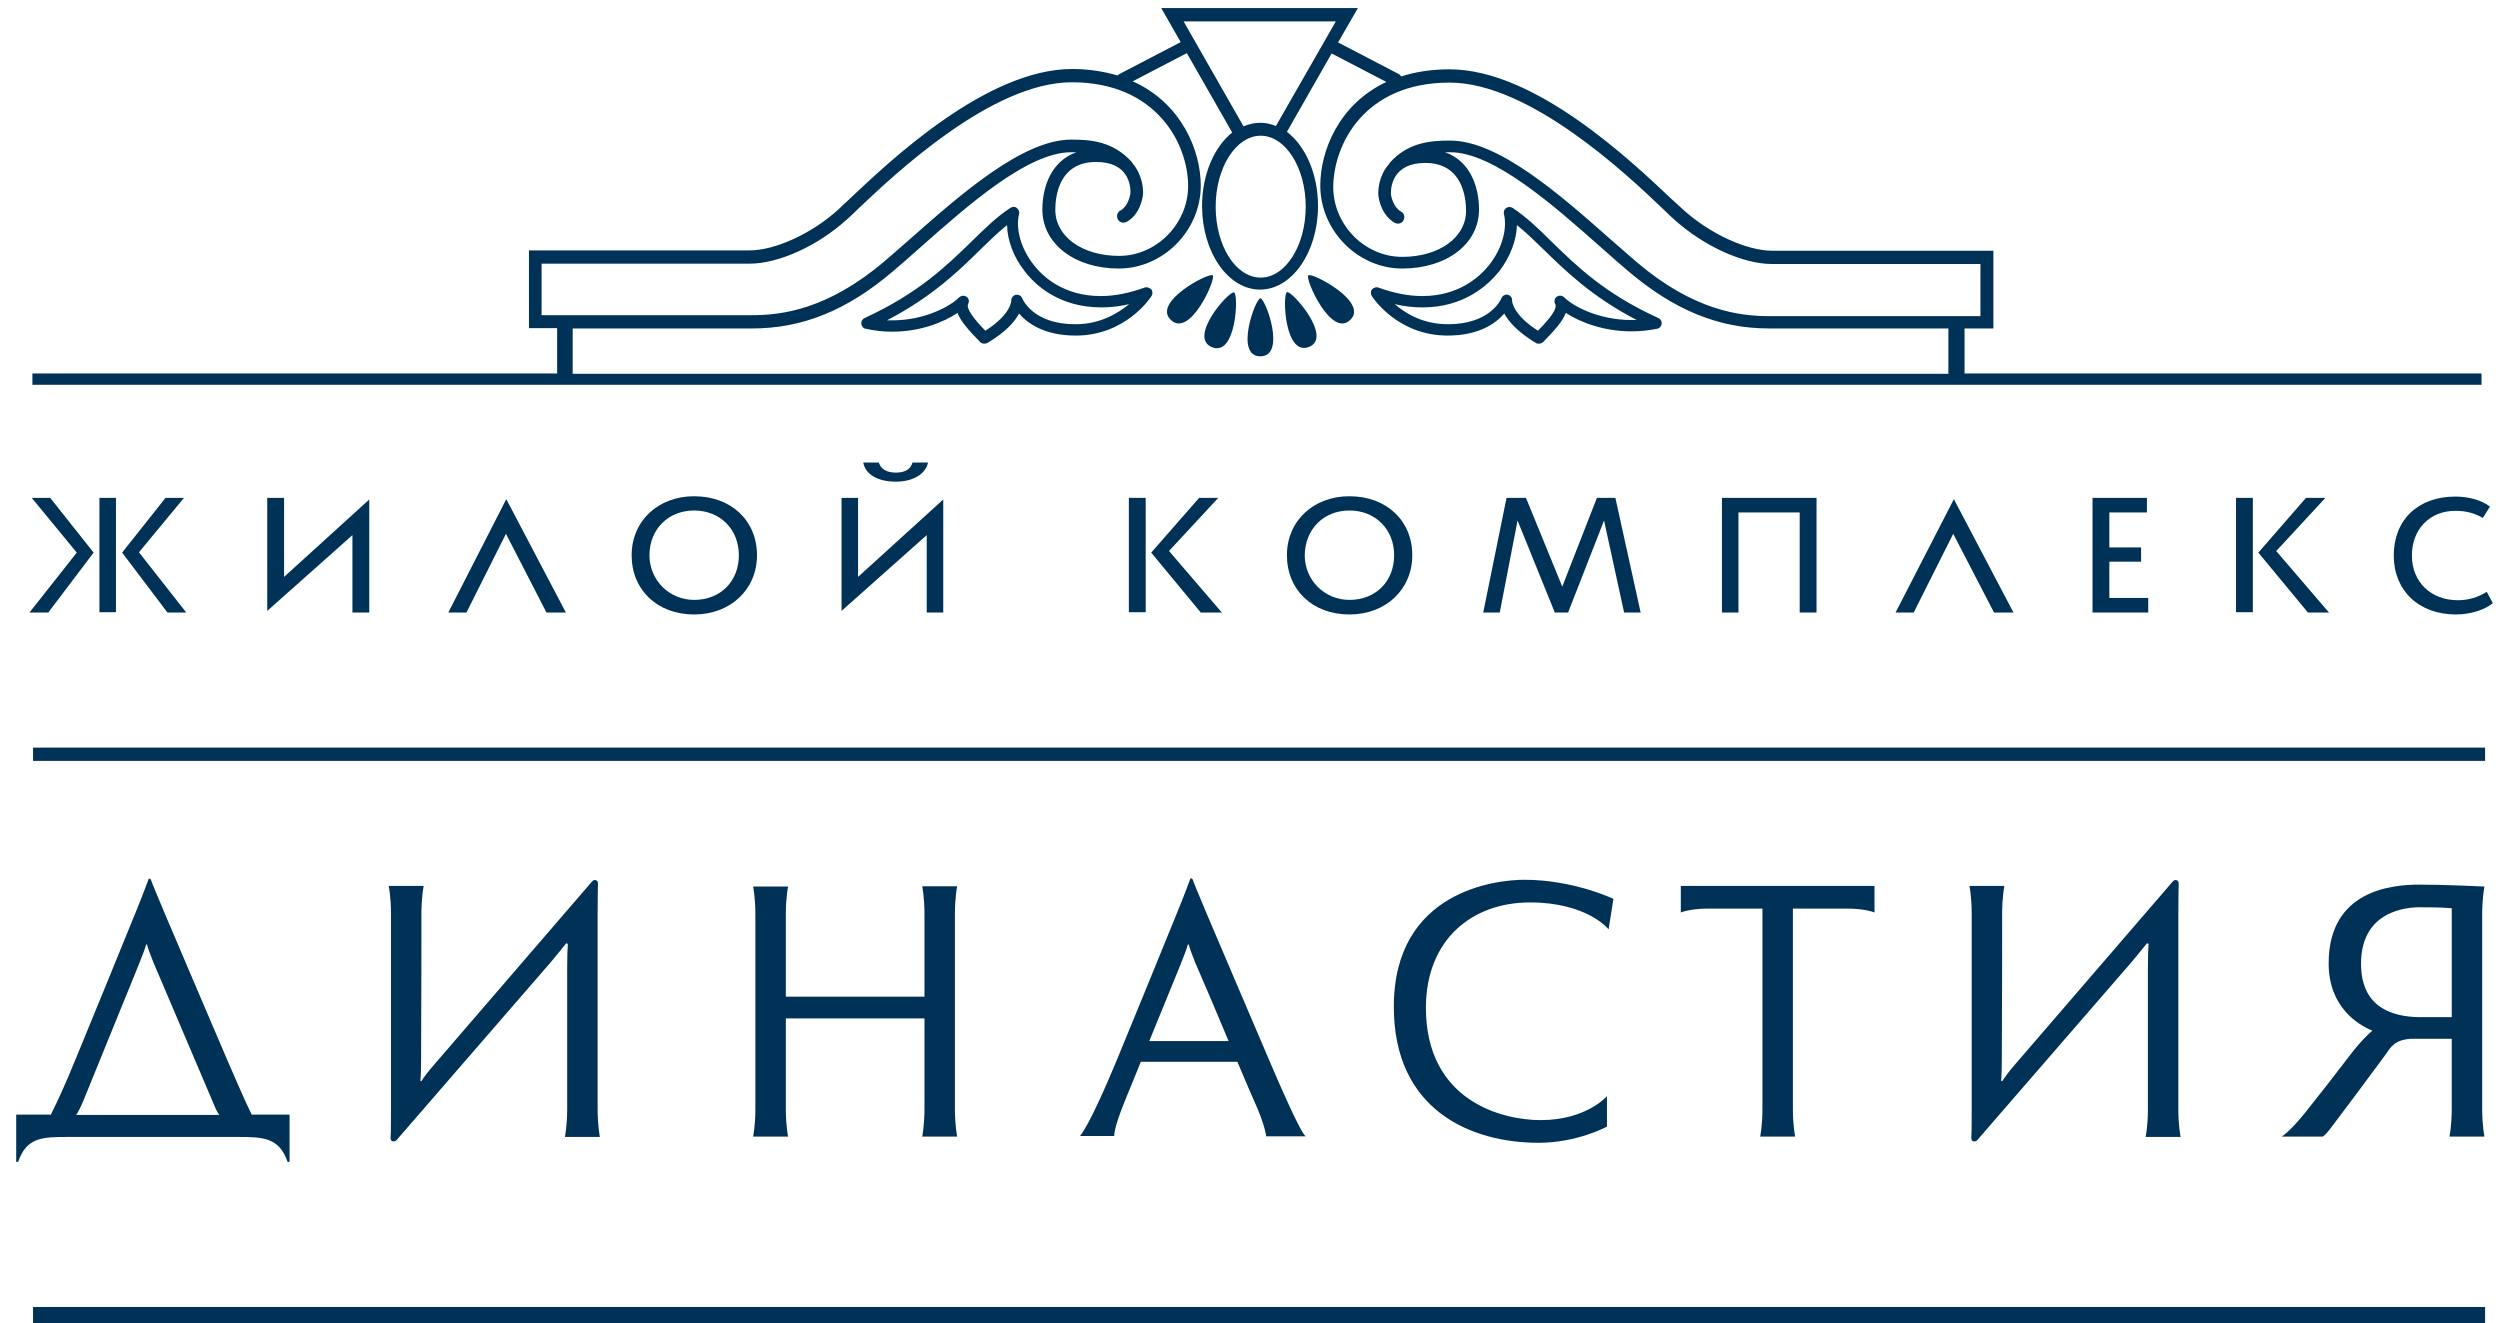
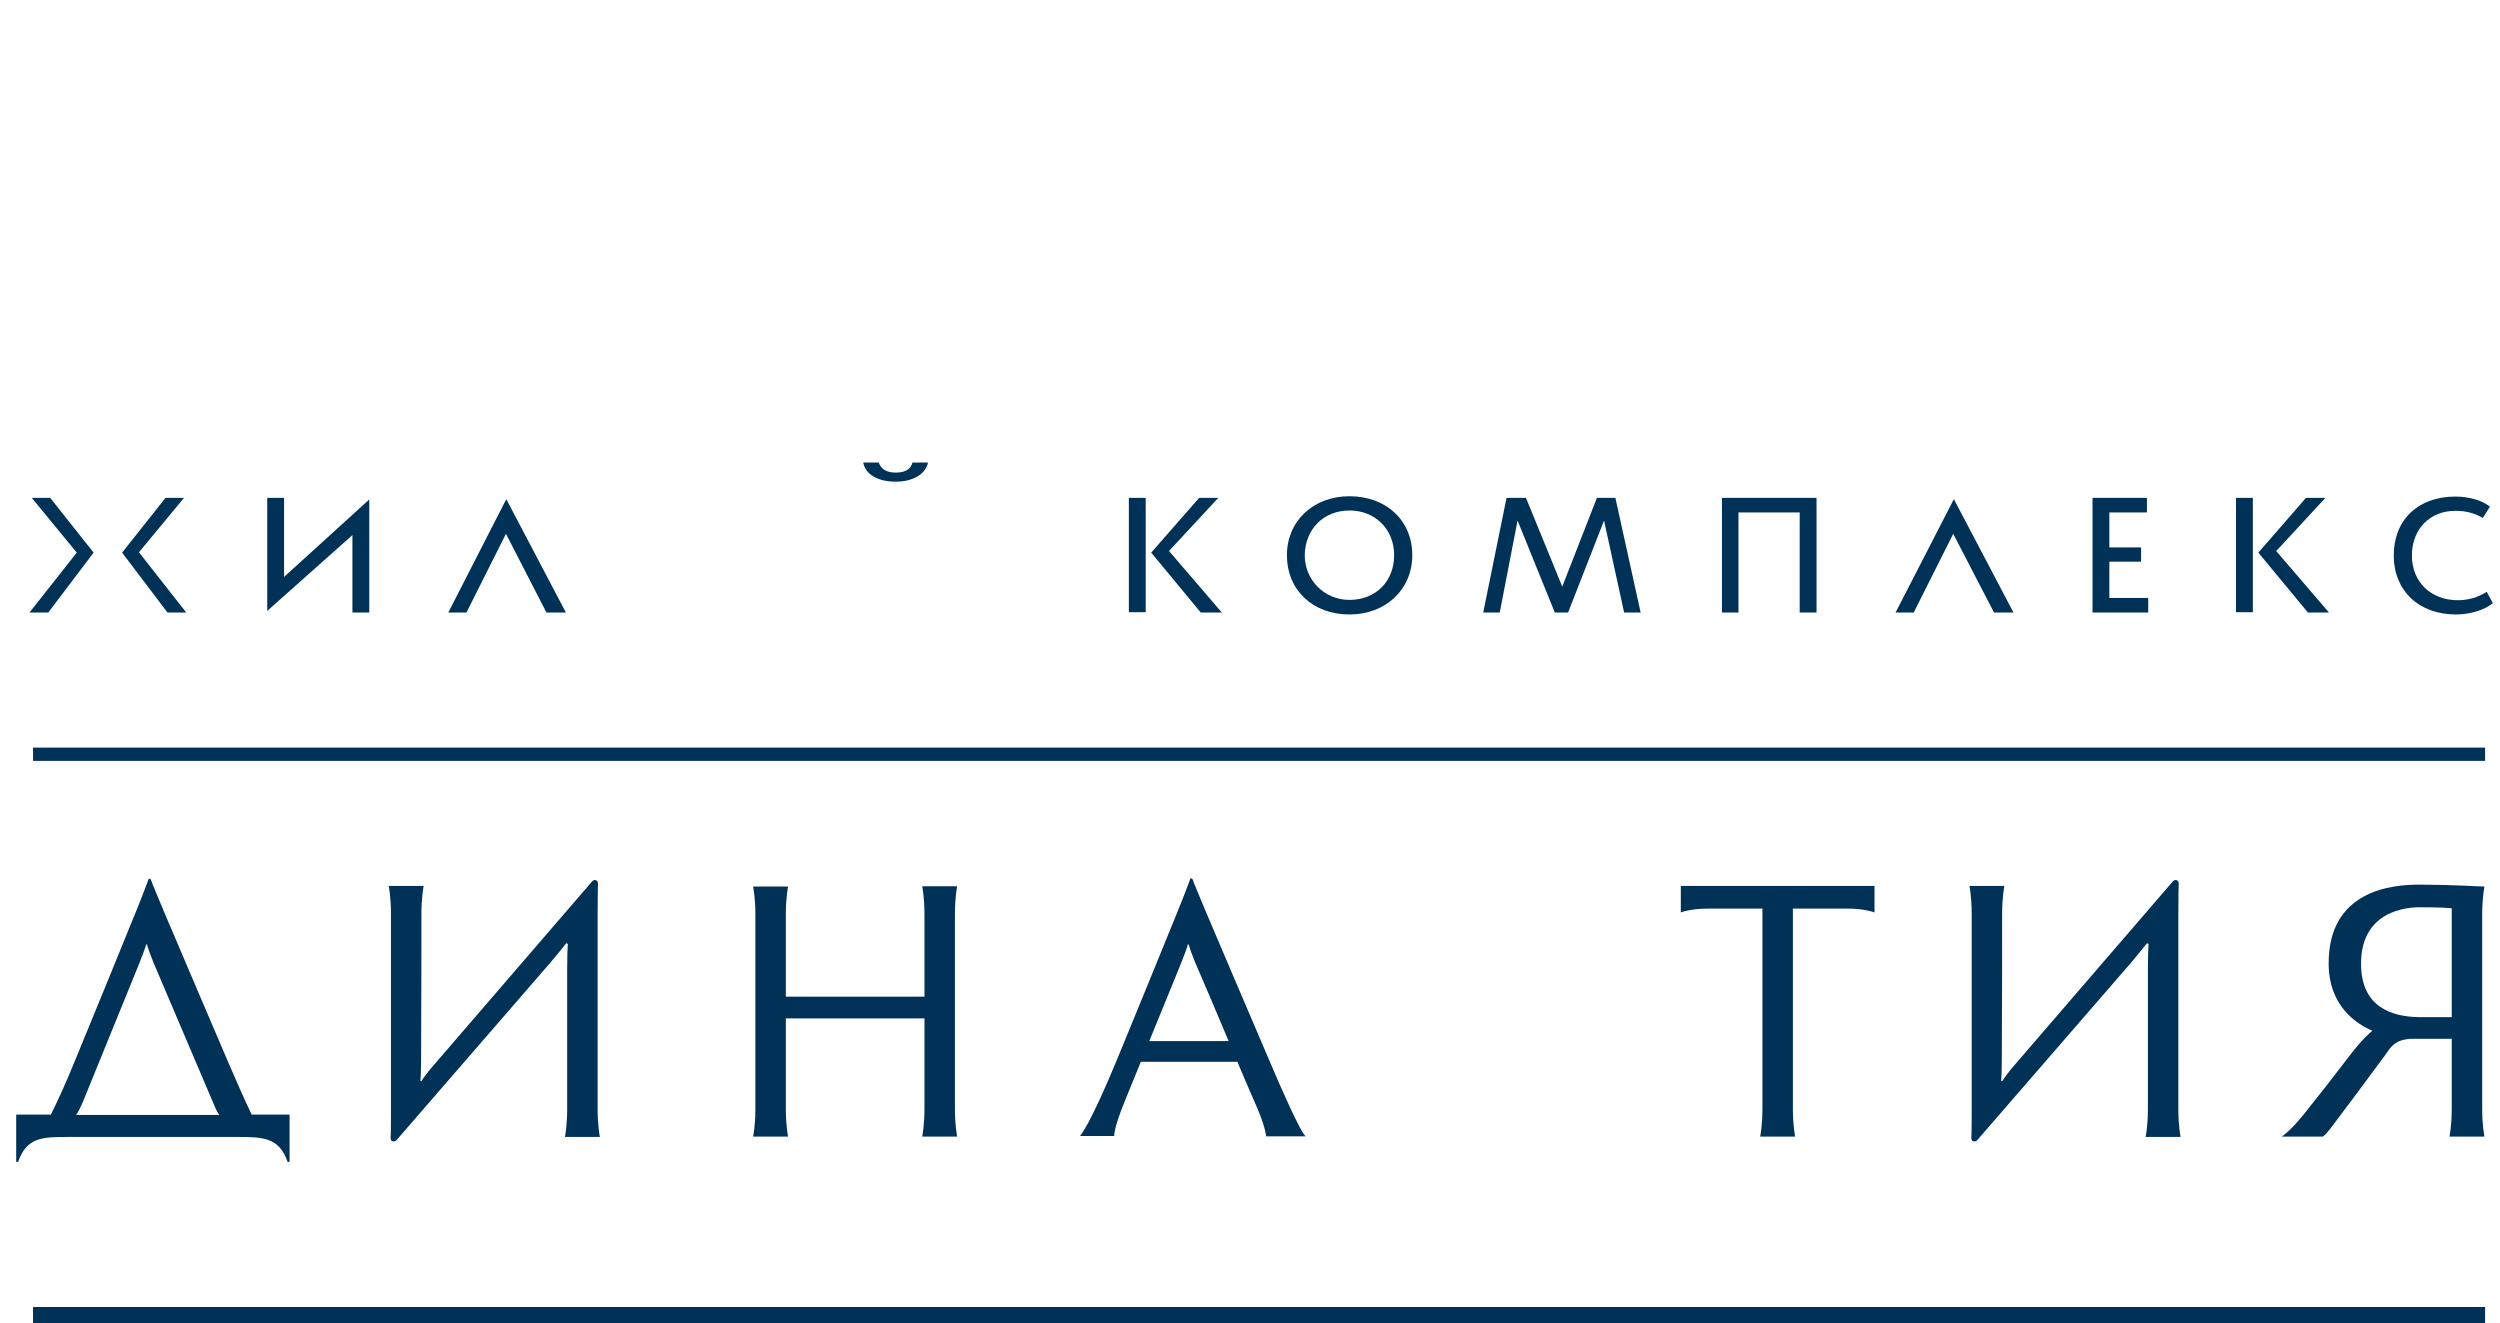
<svg xmlns="http://www.w3.org/2000/svg" x="0px" y="0px" viewBox="0 0 771.8 408.5" style="enable-background:new 0 0 771.8 408.5;" xml:space="preserve">
  <style type="text/css"> .st0{fill:#003258;} </style>
  <g>
    <g>
      <rect x="10.2" y="230.8" class="st0" width="757" height="4.1" />
      <rect x="10.2" y="403.5" class="st0" width="757" height="5.1" />
      <path class="st0" d="M276.6,148.7c5.3,0,9.2-2.4,9.9-5.9h-4.8c-0.4,1.5-1.6,3.1-5.1,3.1c-2.8,0-4.6-1-5.3-3.1h-4.8 C267.2,146.5,271,148.7,276.6,148.7z" />
      <polygon class="st0" points="57.5,189.1 42.9,170.5 56.8,153.7 51.1,153.7 37.7,170.6 51.7,189.1 " />
-       <rect x="30.7" y="153.7" class="st0" width="5.1" height="35.3" />
      <polygon class="st0" points="14.9,189.1 28.9,170.6 15.5,153.7 9.8,153.7 23.7,170.6 9.1,189.1 " />
      <polygon class="st0" points="108.8,189.1 114,189.1 114,154.2 87.7,178.1 87.7,153.7 82.5,153.7 82.5,188.6 108.8,165.2 " />
      <polygon class="st0" points="156.2,164.8 168.7,189.1 174.7,189.1 156.3,154.1 138.4,189.1 144,189.1 " />
-       <path class="st0" d="M214.3,189.7c11.2,0,19.4-7.7,19.4-18.3c0-10.7-8-18.2-19.4-18.2c-11.2,0-19.3,7.7-19.3,18.2 C195,182.1,202.9,189.7,214.3,189.7z M214.3,157.6c8,0,13.8,5.8,13.8,13.8c0,8.1-5.7,13.8-13.8,13.8c-7.7,0-13.8-6.1-13.8-13.8 C200.5,163.4,206.3,157.6,214.3,157.6z" />
-       <polygon class="st0" points="286.1,189.1 291.2,189.1 291.2,154.2 264.9,178.1 264.9,153.7 259.8,153.7 259.8,188.6 286.1,165.2 " />
      <polygon class="st0" points="377.2,189.1 360.9,170.1 376.1,153.7 370.2,153.7 355.4,170.6 370.7,189.1 " />
      <rect x="348.5" y="153.7" class="st0" width="5.2" height="35.3" />
      <path class="st0" d="M416.6,189.7c11.2,0,19.4-7.7,19.4-18.3c0-10.7-8-18.2-19.4-18.2c-11.2,0-19.3,7.7-19.3,18.2 C397.3,182.1,405.2,189.7,416.6,189.7z M416.6,157.6c8,0,13.8,5.8,13.8,13.8c0,8.1-5.7,13.8-13.8,13.8c-7.7,0-13.8-6.1-13.8-13.8 C402.9,163.4,408.6,157.6,416.6,157.6z" />
      <polygon class="st0" points="468.5,160.7 480,189.1 484.1,189.1 495.2,160.7 501.4,189.1 506.5,189.1 498.7,153.7 493,153.7 482.3,181.1 471.1,153.7 465.1,153.7 457.9,189.1 463,189.1 " />
      <polygon class="st0" points="536.7,158.2 555.6,158.2 555.6,189.1 560.8,189.1 560.8,153.7 531.6,153.7 531.6,189.1 536.7,189.1 " />
      <polygon class="st0" points="603,164.8 615.6,189.1 621.6,189.1 603.2,154.1 585.2,189.1 590.8,189.1 " />
      <polygon class="st0" points="663.2,184.6 651.2,184.6 651.2,173.4 661,173.4 661,169 651.2,169 651.2,158.2 662.8,158.2 662.8,153.7 646,153.7 646,189.1 663.2,189.1 " />
      <polygon class="st0" points="719,189.1 702.7,170.1 703.2,169.6 717.9,153.7 711.9,153.7 697.2,170.6 712.5,189.1 " />
      <rect x="690.3" y="153.7" class="st0" width="5.2" height="35.3" />
      <path class="st0" d="M758.2,189.7c4.4,0,8.9-1.4,11.4-3.5l-1.9-3.5c-2.6,1.7-5.7,2.6-8.9,2.6c-8.4,0-14.2-5.7-14.2-13.8 c0-8.1,5.5-13.8,13.4-13.8c3.3,0,5.9,0.7,8.5,2.2l2.2-3.5c-2.6-2-6.5-3.1-10.7-3.1c-11.5,0-19,7.2-19,18.2 C739,182.3,746.7,189.7,758.2,189.7z" />
      <path class="st0" d="M232.5,350.9h10.8c0,0-0.7-3.3-0.7-8.6c0-2.1,0-14.7,0-27.9h42.8c0,13.2,0,25.8,0,27.9c0,5.3-0.7,8.6-0.7,8.6 h10.8c0,0-0.7-3.3-0.7-8.6c0-4.5,0-55.8,0-60.1c0-5.3,0.7-8.6,0.7-8.6h-10.8c0,0,0.7,3.3,0.7,8.6c0,1.9,0,13.2,0,25.5h-42.8 c0-12.3,0-23.5,0-25.4c0-5.3,0.7-8.6,0.7-8.6h-10.8c0,0,0.7,3.3,0.7,8.6c0,4.3,0,55.7,0,60.2C233.2,347.6,232.5,350.9,232.5,350.9 z" />
      <path class="st0" d="M130.1,282.1c0-5.3,0.7-8.6,0.7-8.6H120c0,0,0.7,3.3,0.7,8.6c0,4.5,0,55.8,0,60.1c0,0.7,0,8.1-0.1,8.8 c0,0.3-0.1,1.1,0.5,1.3c0.8,0.3,1.3-0.3,1.3-0.3s43.2-49.8,47.5-54.8c2.7-3.2,4.2-5.1,4.9-6l0.5,0.2c-0.1,1.3-0.2,3.9-0.2,7.3 c0,15.1,0,40.4,0,43.7c0,5.3-0.7,8.6-0.7,8.6h10.8c0,0-0.7-3.3-0.7-8.6c0-4.5,0-55.8,0-60.1c0-6.6,0.1-8.7,0.1-9.2 c0-0.3,0.1-1-0.5-1.3c-0.7-0.4-1.3,0.3-1.3,0.3s-45.4,52.7-48.7,56.5c-2.2,2.5-3.5,4.3-4,5.2l-0.3-0.1c0.1-1.2,0.2-3.3,0.2-6.6 C130.1,312,130.1,285.5,130.1,282.1z" />
      <path class="st0" d="M618.1,282.1c0-5.3,0.7-8.6,0.7-8.6H608c0,0,0.7,3.3,0.7,8.6c0,4.5,0,55.8,0,60.1c0,0.7,0,8.1-0.1,8.8 c0,0.3-0.1,1.1,0.5,1.3c0.8,0.3,1.3-0.3,1.3-0.3s43.2-49.8,47.5-54.8c2.7-3.2,4.2-5.1,4.9-6l0.5,0.2c-0.1,1.3-0.2,3.9-0.2,7.3 c0,15.1,0,40.4,0,43.7c0,5.3-0.7,8.6-0.7,8.6h10.8c0,0-0.7-3.3-0.7-8.6c0-4.5,0-55.8,0-60.1c0-6.6,0.1-8.7,0.1-9.2 c0-0.3,0.1-1-0.5-1.3c-0.7-0.4-1.3,0.3-1.3,0.3s-45.4,52.7-48.7,56.5c-2.2,2.5-3.4,4.3-4,5.2l-0.3-0.1c0.1-1.2,0.2-3.3,0.2-6.6 C618.1,312,618.1,285.5,618.1,282.1z" />
      <path class="st0" d="M570.2,280.5c5.7,0,8.5,1.2,8.5,1.2v-8.2h-59.8v8.2c0,0,2.8-1.2,8.5-1.2c4.7,0,13.6,0,16.7,0 c0,16.6,0,57.6,0,61.8c0,5.3-0.7,8.6-0.7,8.6h10.8c0,0-0.7-3.3-0.7-8.6c0-4.2,0-45.2,0-61.8C556.6,280.5,565.5,280.5,570.2,280.5z " />
      <path class="st0" d="M725.3,326c-5.2,6.8-9.4,12.2-13.9,17.8c-4.5,5.6-7,7.1-7,7.1H717c0,0,0.4,0.1,2.3-2.3 c1.8-2.3,14.9-19.9,17-22.8c1.8-2.6,2.9-4.7,7.8-5.1h12.8c0,10.8,0,20,0,21.6c0,5.3-0.7,8.6-0.7,8.6H767c0,0-0.7-3.3-0.7-8.6 c0-4.1,0-55.7,0-60c0-5.3,0.7-8.6,0.7-8.6s-11.5-0.6-20.1-0.6c-8.6,0-28,1.8-28,24.3c0,13.5,9,18.9,13.5,20.8 C731.3,319.1,728.8,321.4,725.3,326z M728.9,297.5c0-18.2,17.5-17.4,18.7-17.4c6.7,0,7.5,0.2,9.3,0.3c0,0.6,0,1.2,0,1.8 c0,2.3,0,17.3,0,31.8h-10.5C739.2,313.8,728.9,311.5,728.9,297.5z" />
      <rect x="321.7" y="252.2" class="st0" width="0" height="0" />
      <path class="st0" d="M352.2,327.8H382c2.9,6.8,5.3,12.5,6.2,14.4c2.5,6,2.7,8.6,2.7,8.6s12.1,0,12.2,0c-1.6-1.1-8-15.8-11.1-23.1 c-5.8-13.6-14.3-33.4-19.5-45.7c-2-4.8-4.2-10-4.3-10.5c-0.2-0.4-0.7-0.5-0.8,0c-0.2,0.5-2.1,5.7-4.1,10.5 c-4.8,11.8-12.5,30.7-18.2,44.5c-8.9,21.6-11.7,24.2-11.7,24.2h10.6c0,0-0.4-1.8,3.3-10.9C348.3,337.4,350.1,333,352.2,327.8z M364.4,297.9c1.4-3.5,2-5.1,2.3-6.3h0.3c0.3,1.2,0.9,2.9,2,5.6c2,4.6,6.3,14.6,10.3,24.2h-24.5 C358.6,312.2,362.5,302.5,364.4,297.9z" />
      <path class="st0" d="M73.5,351c7.8,0,12.7,0.2,15.3,7.7c0.2,0,0.6,0,0.6,0v-7h0v-7.6H77.7c-2.5-5.1-5.4-12-7.3-16.3 c-5.8-13.6-14.3-33.4-19.5-45.7c-2-4.8-4.2-10-4.3-10.5c-0.2-0.4-0.7-0.5-0.8,0c-0.2,0.5-2.1,5.7-4.1,10.5 c-4.8,11.8-12.5,30.7-18.2,44.5c-3.4,8.4-6,13.9-7.8,17.5H5v7.6h0v7c0,0,0.4,0,0.6,0c2.6-7.6,7.5-7.7,15.3-7.7 C25.7,351,70.4,351,73.5,351z M25.7,339.9c3.2-7.8,13.7-33.6,17.1-42c1.4-3.5,2-5.1,2.3-6.3h0.3c0.3,1.2,0.9,2.9,2,5.6 c3.9,9.1,17,39.9,19.2,45.1c0.3,0.7,0.8,1.5,1.1,1.9h-2.1H23.5C23.9,343.8,25,341.6,25.7,339.9z" />
-       <path class="st0" d="M472.3,278.6c17.8,0,24.3,8.3,24.3,8.3l1.5-9.4c0,0-12.3-5.9-27.5-5.9c-8.5,0-40.3,3.3-40.3,39.2 c0,31.8,23.6,42,44.7,42c12,0,21.1-5,21.1-5v-9.4c0,0-6.3,7.4-20.5,7.4c-11.6,0-35.4-5.7-35.4-34.8 C440.3,290,454.5,278.6,472.3,278.6z" />
    </g>
-     <path class="st0" d="M512,98.2c-16.7-7.6-25.4-16.2-33.1-23.7c-3.9-3.9-7.7-7.5-11.9-10.3c-0.6-0.4-1.4-0.4-2,0 c-0.6,0.4-0.9,1.2-0.7,1.9c1.1,4.5-0.6,10.6-4.4,15.5c-2.8,3.6-9.3,9.8-20.8,9.8c-4.3,0-8.8-0.9-13.5-2.6c-0.7-0.3-1.5,0-2,0.5 c-0.5,0.6-0.5,1.4-0.1,2.1c0.3,0.5,8,12.2,23.4,12.2c9.7,0,14.9-3.8,17.5-6.8c1.3,2.4,4.1,5.7,9.8,9.1c0.3,0.2,0.6,0.2,0.9,0.2 c0.5,0,0.9-0.2,1.3-0.5c3.3-3.4,6-6.3,7-9c4.3,2.8,11.5,5.7,20.3,5.7c0,0,0,0,0,0c2.6,0,5.3-0.3,7.9-0.8c0.7-0.1,1.3-0.8,1.4-1.5 C513.1,99.3,512.7,98.5,512,98.2z M503.7,98.8C503.7,98.8,503.7,98.8,503.7,98.8c-10.2,0-18.1-4.3-20.8-7c-0.6-0.6-1.6-0.7-2.3-0.2 c-0.7,0.5-0.9,1.5-0.5,2.2c0.8,1.5-1.5,4.4-5.3,8.3c-8-5.1-8-9.3-8-9.3c0.1-0.9-0.5-1.6-1.3-1.8c-0.8-0.2-1.7,0.3-2,1.1 c-0.1,0.3-3.4,8-16.5,8c-7.6,0-13.1-3.3-16.4-6.2c2.9,0.7,5.8,1,8.6,1c0,0,0,0,0,0c12.9,0,20.3-7,23.6-11.1 c3.4-4.4,5.4-9.6,5.5-14.3c2.8,2.2,5.4,4.8,8.3,7.6c6.7,6.5,14.8,14.5,28.7,21.7C504.7,98.8,504.2,98.8,503.7,98.8z M353.3,88.8 c-4.7,1.7-9.2,2.6-13.5,2.6c-11.5,0-18-6.1-20.8-9.8c-3.8-4.9-5.5-10.9-4.4-15.5c0.2-0.7-0.1-1.4-0.7-1.9s-1.4-0.4-2,0 c-4.3,2.8-8,6.5-11.9,10.3c-7.7,7.5-16.4,16-33.1,23.7c-0.7,0.3-1.1,1-1,1.8c0.1,0.7,0.6,1.4,1.4,1.5c2.7,0.6,5.4,0.9,8.1,0.9 c8.7,0,15.9-2.9,20.2-5.8c1,2.7,3.7,5.6,7,9c0.3,0.3,0.8,0.5,1.3,0.5c0.3,0,0.6-0.1,0.9-0.2c5.7-3.4,8.5-6.6,9.8-9.1 c2.6,3,7.8,6.8,17.5,6.8c15.4,0,23.1-11.7,23.4-12.2c0.4-0.6,0.4-1.5-0.1-2.1C354.8,88.8,354,88.5,353.3,88.8z M332,100.1 c-13.1,0-16.3-7.7-16.4-8c-0.3-0.8-1.1-1.2-2-1.1c-0.8,0.2-1.4,0.9-1.4,1.8c0,0.1,0,4.2-8,9.3c-3.8-3.9-6-6.9-5.3-8.3 c0.4-0.8,0.2-1.7-0.5-2.2c-0.3-0.2-0.7-0.3-1-0.3c-0.5,0-0.9,0.2-1.3,0.5c-2.6,2.7-10.6,7.1-20.6,7.1c-0.6,0-1.1,0-1.7,0 c14-7.3,22.1-15.2,28.8-21.8c2.9-2.8,5.5-5.4,8.3-7.6c0.1,4.7,2,9.9,5.5,14.3c3.2,4.2,10.6,11.1,23.6,11.1c2.8,0,5.6-0.3,8.6-1 C345,96.8,339.6,100.1,332,100.1z M389.1,92.1c-1.5,0-8.1,17.9,0,17.9C397.2,110,390.7,92.1,389.1,92.1z M374.2,107.2 c7.5,3,8.2-16.4,6.8-16.9C379.5,89.6,366.6,104.2,374.2,107.2z M374.4,85c-1.1-1-18.9,8.3-12.9,13.8 C367.4,104.4,375.5,86.1,374.4,85z M397.3,90.2c-1.4,0.6-0.8,19.9,6.8,16.9C411.6,104.2,398.8,89.6,397.3,90.2z M403.9,85 c-1.1,1,7,19.4,12.9,13.8C422.8,93.3,405,84,403.9,85z M606.5,115.4v-14h8.9v-24h-68.3c-7.9,0-19.2-5.2-27.5-12.7 c-0.9-0.8-2-1.9-3.5-3.2c-12.7-12-42.3-40.1-68.6-40.1c-5.6,0-10.6,0.8-14.9,2.2c-0.2-0.3-0.4-0.5-0.7-0.7l-18.8-9.8l6.1-10.6 h-60.7l6,10.5l-19,9.9c-0.2,0.1-0.4,0.3-0.5,0.4c-4.1-1.2-8.8-2-14-2c-26.3,0-56,28.1-68.7,40.1c-1.4,1.3-2.6,2.4-3.4,3.2 c-8.2,7.5-19.6,12.7-27.5,12.7h-68.1v24h8.7v14H10v3.5h756.1v-3.5H606.5z M447.5,25.5c24.7,0,54.7,28.3,65.9,39 c1.4,1.4,2.6,2.5,3.5,3.3c9.1,8.2,21.2,13.7,30.1,13.7h64.4v16.1h-65.2c-9.1,0-23.2-1.7-40.7-16.5c-2.7-2.3-5.5-4.8-8.5-7.4 c-15.3-13.5-34.3-30.3-49.3-30.3c-6,0-13,0.5-18.7,6.9c-0.1,0.2-0.2,0.3-0.3,0.5c-3.1,3.5-3.2,8-3.2,8.9c0,2.1,1.3,7,5.1,9.1 c1,0.5,2.2,0.2,2.7-0.8c0.5-1,0.2-2.2-0.8-2.7c-2.2-1.2-3.1-4.5-3.1-5.7c0-2.2,0.8-9.3,10.6-9.3c11.3,0,12.6,10.3,12.6,14.8 c0,8.2-8.3,14.2-19.7,14.2c-11.6,0-21.3-9.9-21.3-21.6C411.7,44.6,421.2,25.5,447.5,25.5z M412.4,6.6l-18.5,32.3 c-1.5-0.6-3.1-1-4.8-1c-1.8,0-3.5,0.4-5.2,1.1L365.4,6.6H412.4z M403.1,63.8c0,12.1-6.3,21.9-13.9,21.9c-7.7,0-13.9-9.8-13.9-21.9 c0-12.1,6.3-21.9,13.9-21.9C396.8,41.9,403.1,51.7,403.1,63.8z M167.2,97.5V81.4h64.2c9,0,21.1-5.5,30.1-13.7 c0.9-0.8,2.1-1.9,3.5-3.3c11.3-10.7,41.2-39,65.9-39c26.3,0,35.9,19.2,35.9,32c0,11.7-9.8,21.6-21.3,21.6c-11.4,0-19.7-6-19.7-14.2 c0-4.4,1.2-14.8,12.6-14.8c9.9,0,10.6,7.1,10.6,9.3c0,1.2-0.9,4.5-3.1,5.7c-1,0.5-1.3,1.7-0.8,2.7c0.5,1,1.7,1.3,2.7,0.8 c3.9-2.1,5.1-7.1,5.1-9.1c0-0.8-0.1-5.3-3.2-8.9c-0.1-0.2-0.2-0.3-0.3-0.5c-5.8-6.4-12.7-6.9-18.7-6.9c-14.9,0-34,16.8-49.3,30.3 c-3,2.6-5.9,5.2-8.5,7.4c-17.5,14.8-31.6,16.5-40.7,16.5H167.2z M601.7,115.4H176.8v-14h55.5c15.4,0,29.2-5.6,43.2-17.5 c2.7-2.3,5.6-4.8,8.6-7.5c14.8-13.1,33.2-29.4,46.6-29.4c0.5,0,1.1,0,1.6,0c-7.6,2.7-10.5,10.4-10.5,17.7 c0,10.5,9.9,18.2,23.6,18.2c13.7,0,25.3-11.7,25.3-25.6c0-10.8-5.9-25.4-21-32.2l16.7-8.7l14,24.5c-5.5,4.4-9.3,12.9-9.3,22.7 c0,14.2,8,25.8,17.9,25.8c9.9,0,17.9-11.6,17.9-25.8c0-9.9-3.9-18.6-9.6-22.9l13.8-24.2l16.9,8.8c-14.7,6.9-20.4,21.3-20.4,32 c0,13.9,11.6,25.6,25.3,25.6c13.7,0,23.7-7.6,23.7-18.2c0-7.3-2.9-15.1-10.5-17.7c0.5,0,1.1,0,1.6,0c13.4,0,31.8,16.3,46.6,29.4 c3,2.7,5.9,5.2,8.6,7.5c14.1,11.9,27.8,17.5,43.2,17.5h55.4V115.4z" />
  </g>
</svg>